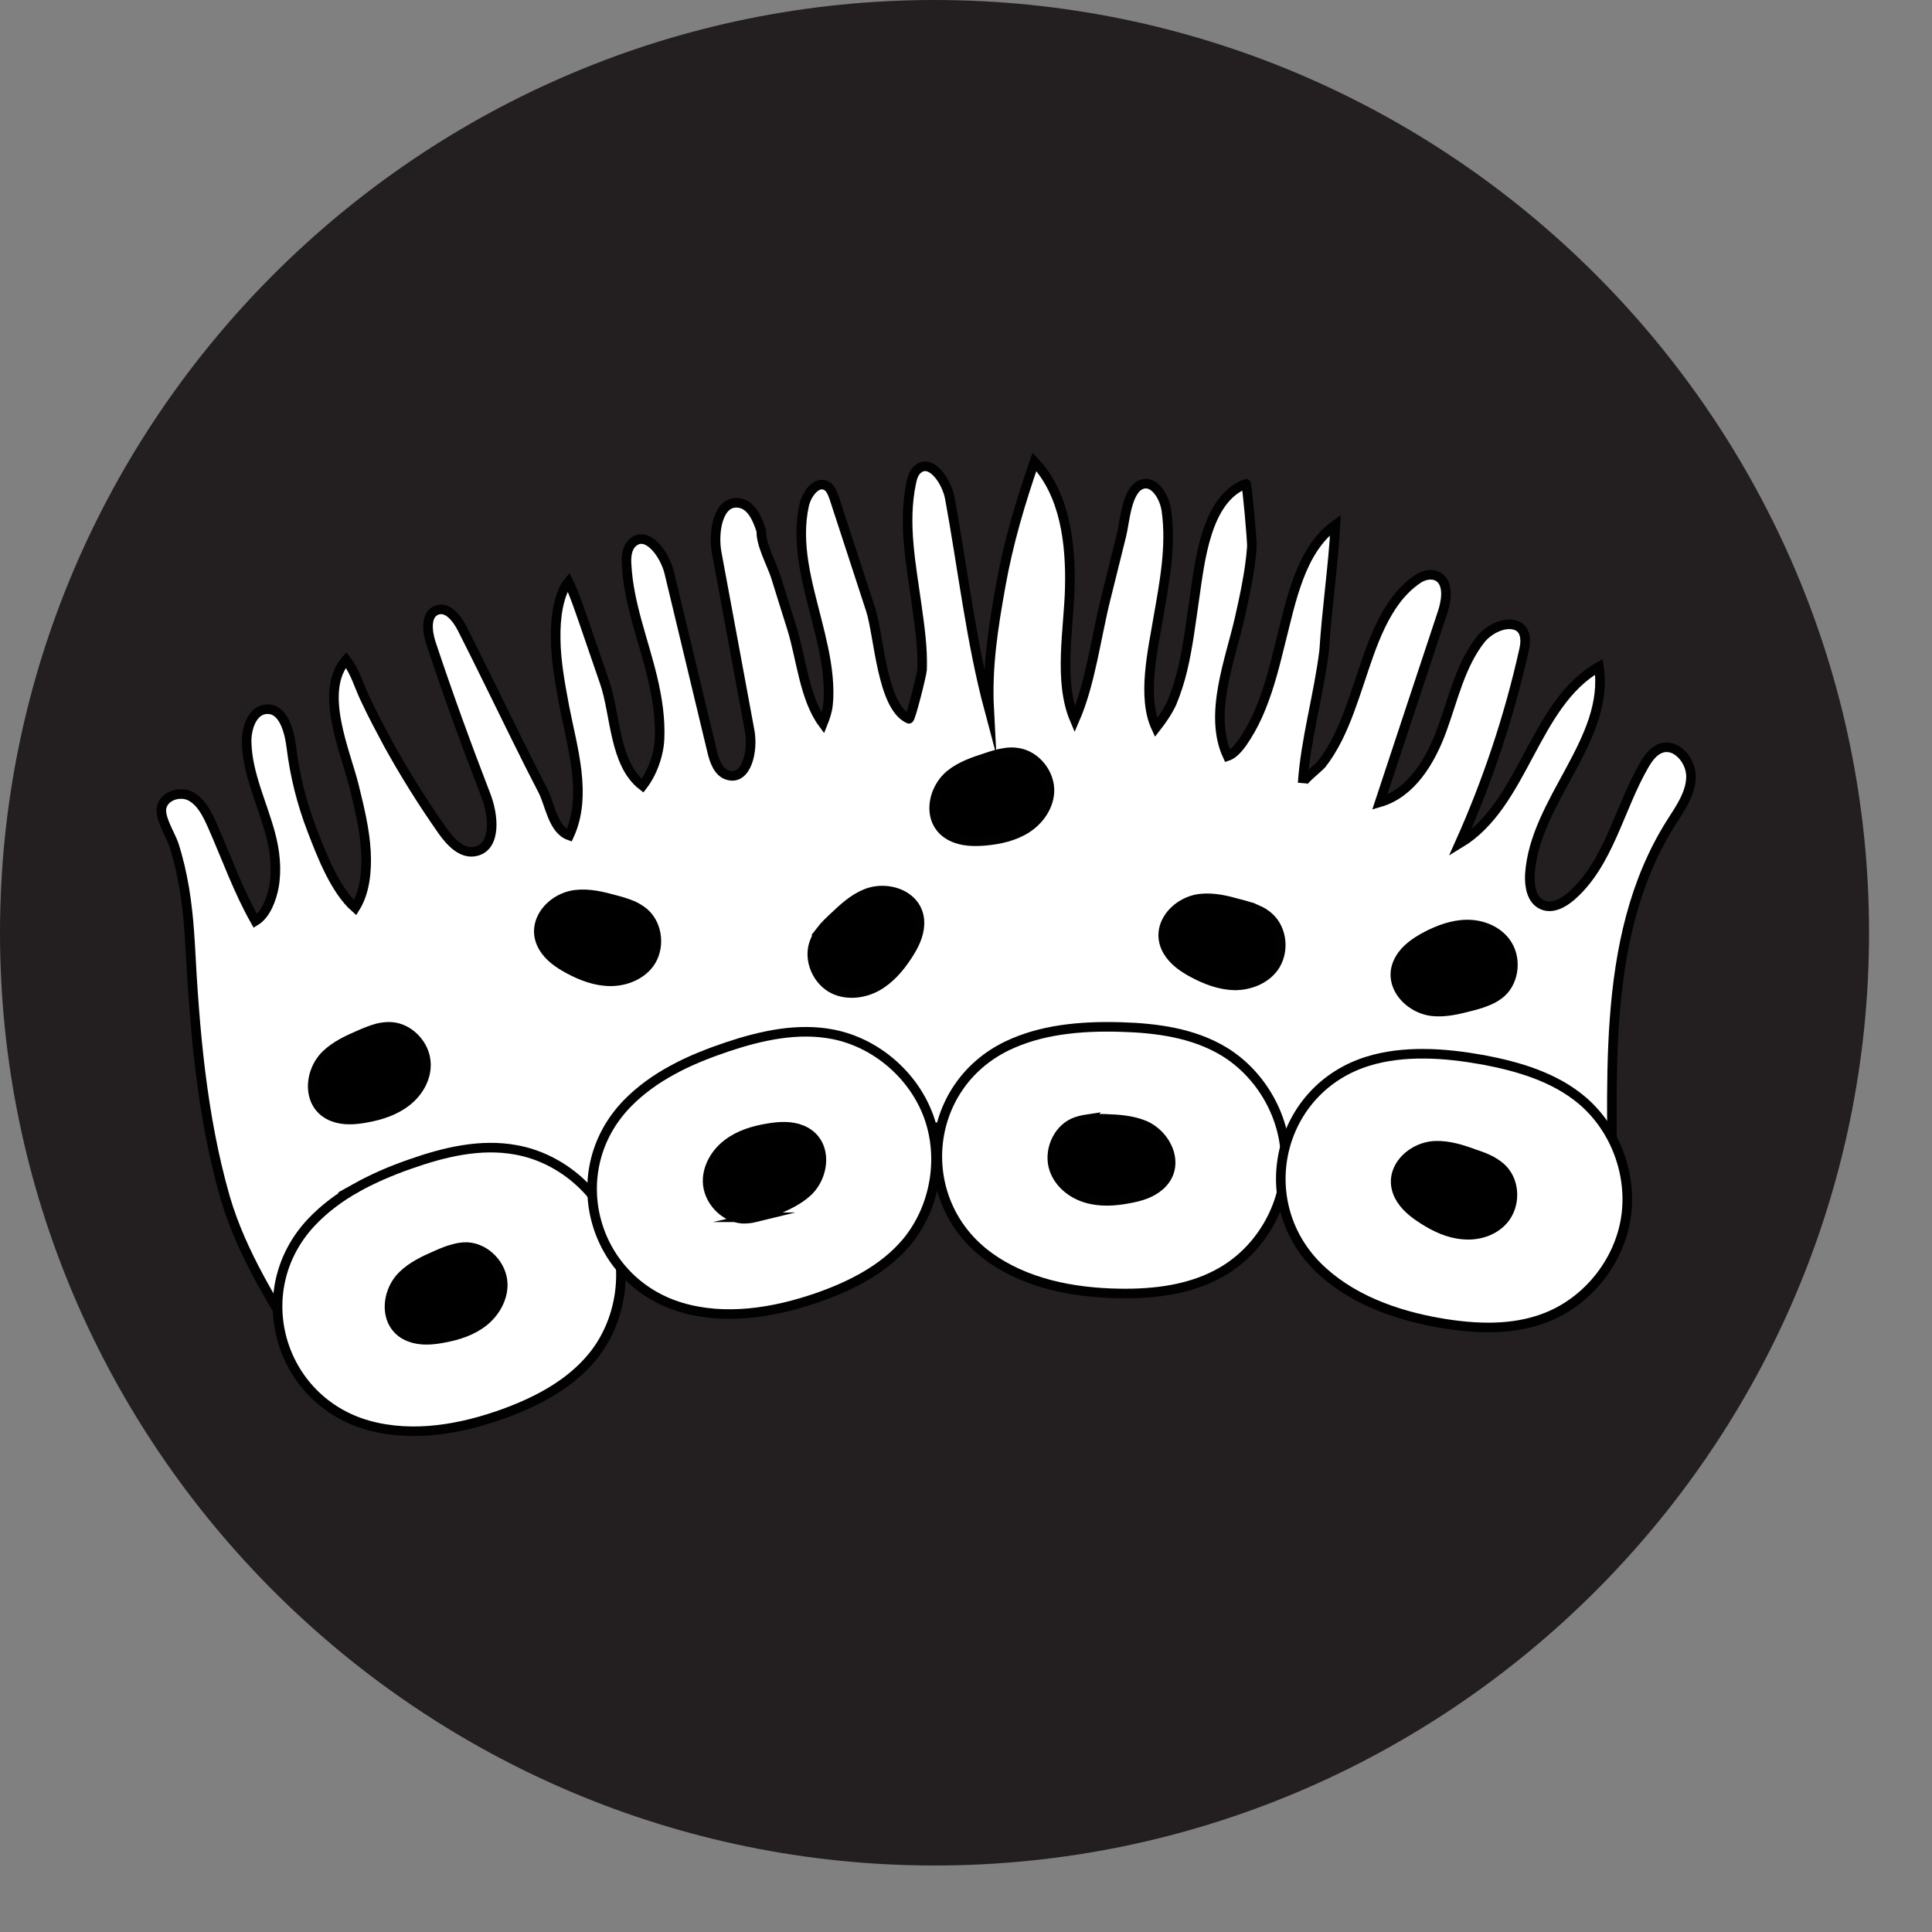
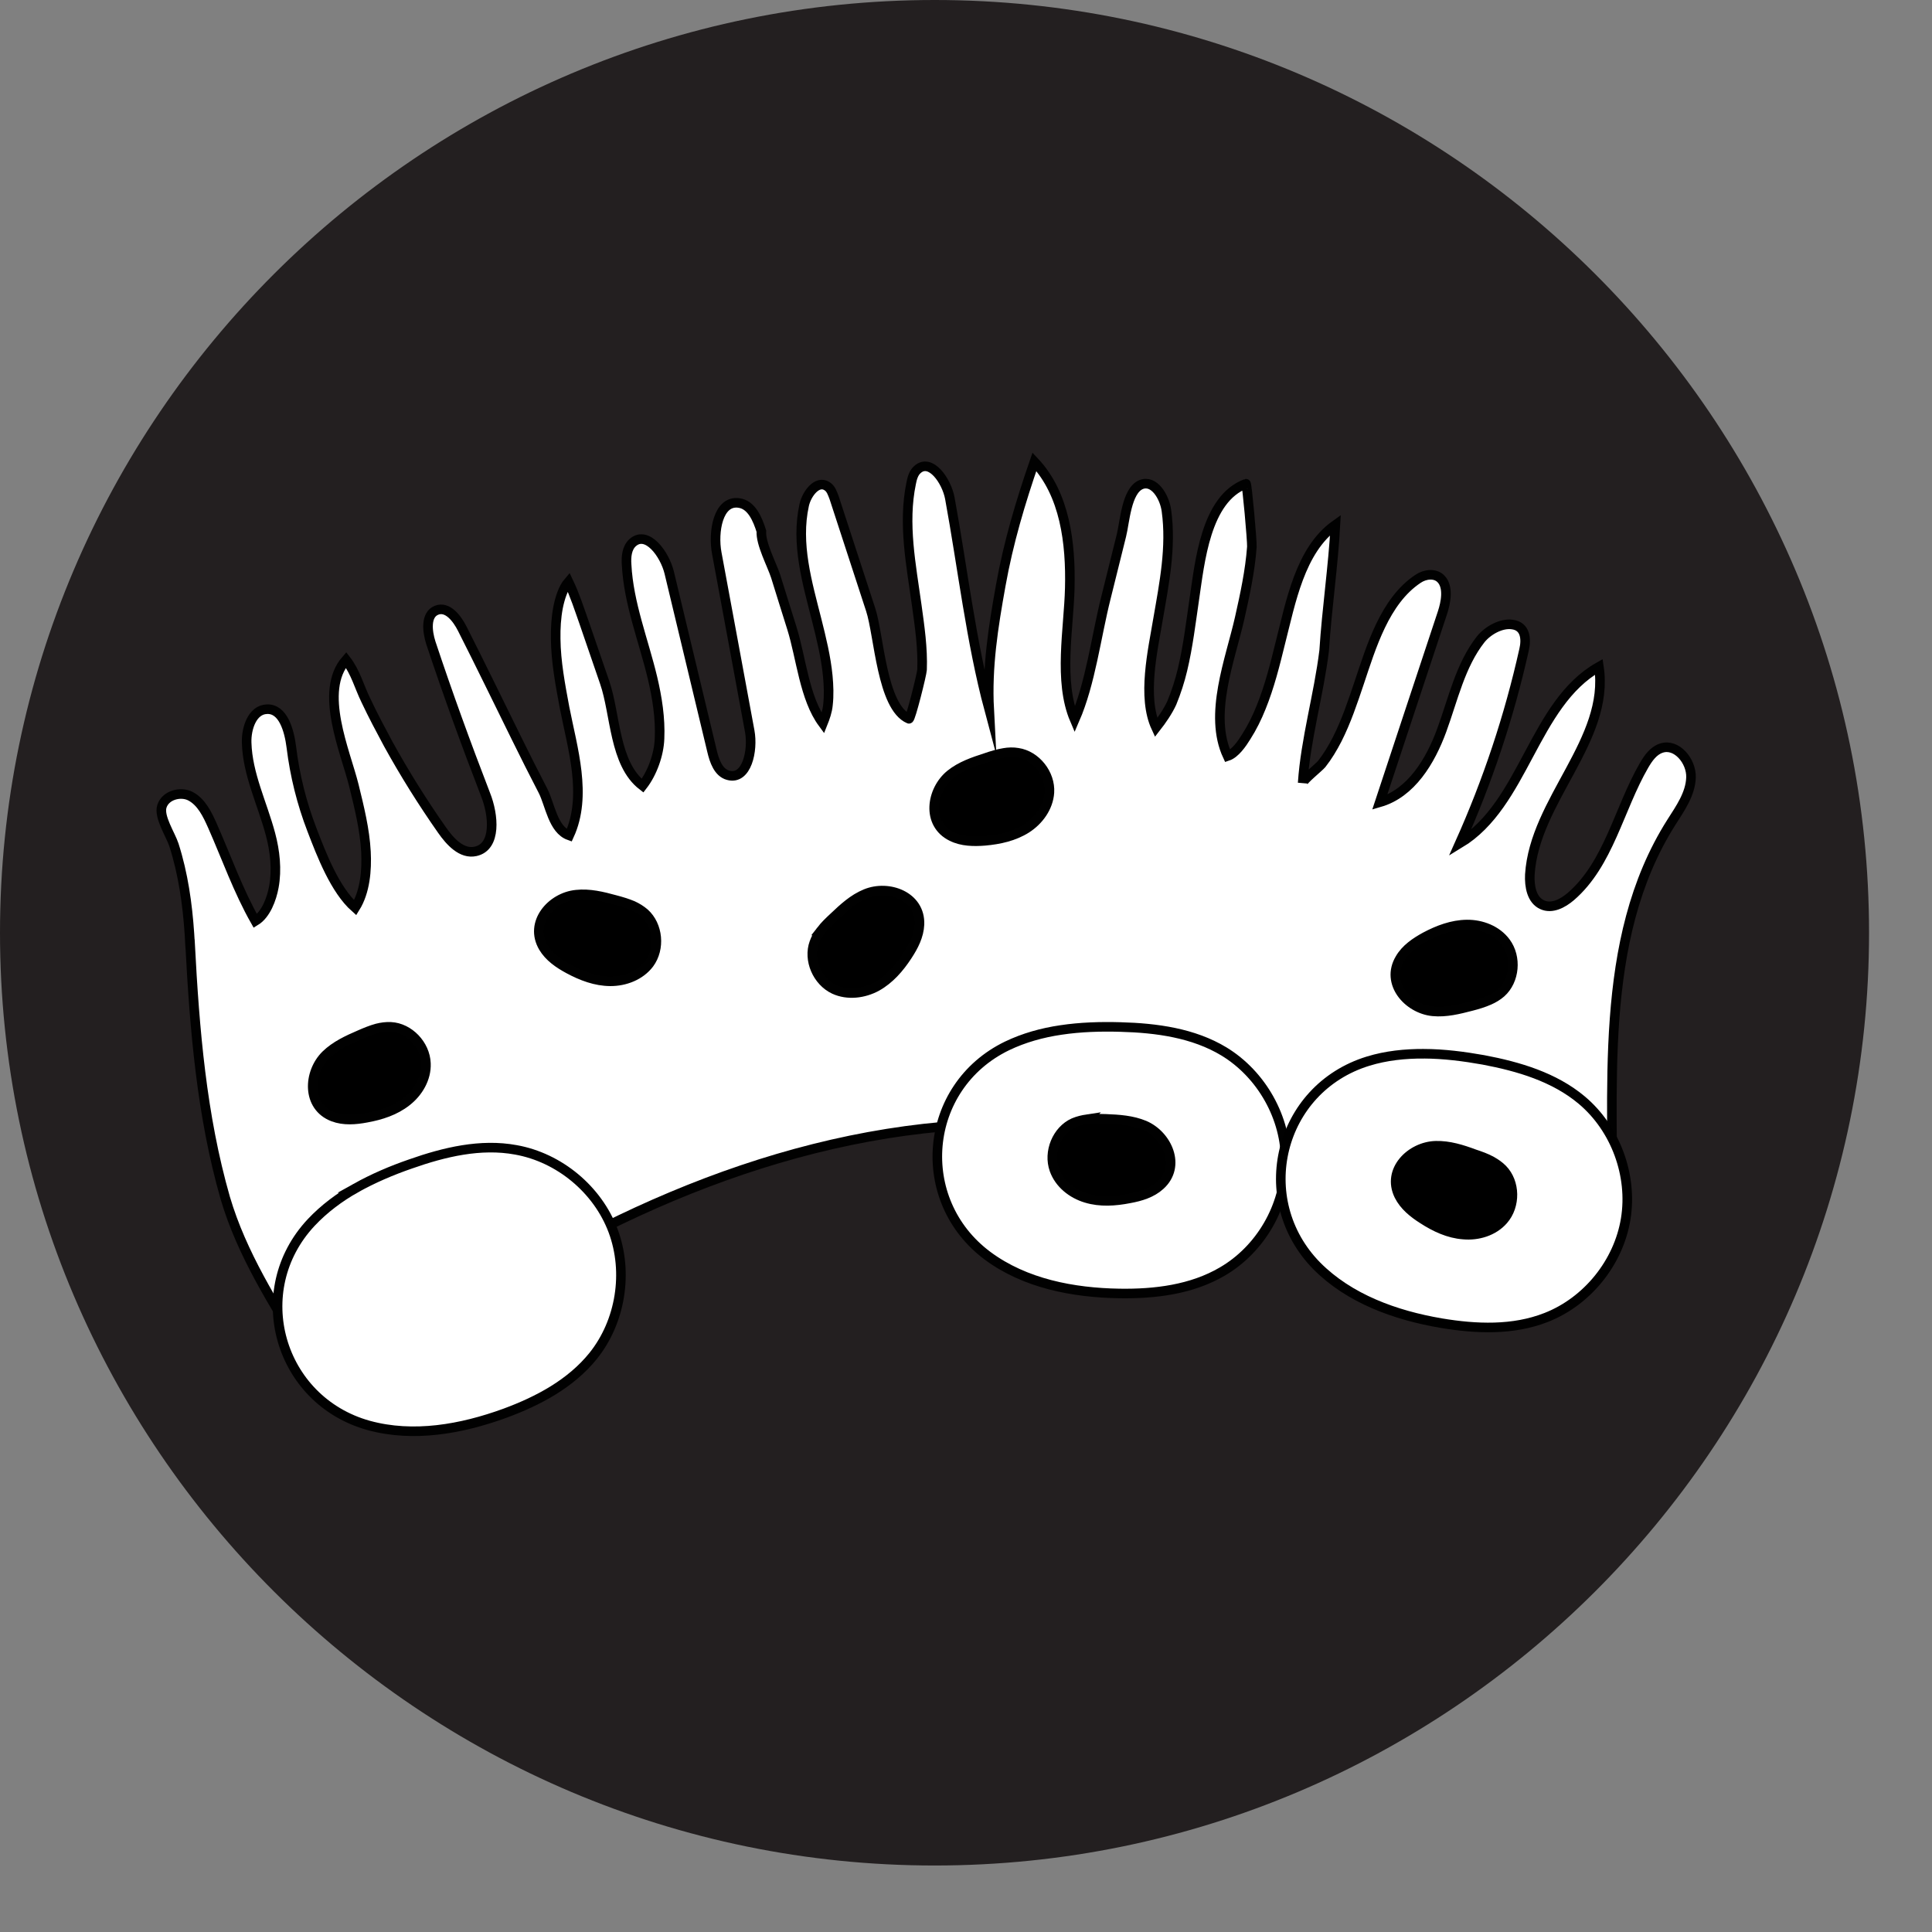
<svg xmlns="http://www.w3.org/2000/svg" version="1.1" x="0px" y="0px" width="24px" height="24px" viewBox="0 0 24 24" style="enable-background:new 0 0 24 24;">
  <rect x="0" y="0" width="24" height="24" fill="#808080" stroke="none" />
  <g id="trophoblast_cells">
    <path d="m11.61 23.174c6.393 0 11.608-5.204 11.608-11.586.001-6.384-5.215-11.588-11.608-11.588-6.394 0-11.61 5.204-11.61 11.588 0 6.382 5.216 11.586 11.61 11.586" fill="#231f20" />
    <g stroke-miterlimit="10" stroke-width=".119">
      <path d="m2.361 11.726c-.002-.042-.006-.085-.008-.128-.025-.371-.078-.744-.192-1.101-.042-.129-.191-.35-.15-.48.044-.141.232-.188.352-.128.14.072.214.229.278.373.174.394.318.804.531 1.179.132-.08.203-.276.23-.423.04-.216.014-.446-.042-.656-.102-.382-.285-.744-.296-1.136-.006-.182.072-.41.25-.416.203-.011.279.264.305.47.043.352.129.698.256 1.027.119.311.287.748.537.969.124-.198.146-.466.134-.696-.015-.278-.084-.553-.15-.823-.105-.423-.44-1.168-.097-1.56.119.154.162.332.246.503.087.185.182.363.278.542.203.368.426.724.667 1.068.101.145.246.304.417.266.263-.057.226-.452.125-.705-.241-.624-.469-1.251-.68-1.886-.046-.145-.067-.348.07-.404.136-.055.255.099.321.23.228.45.448.904.671 1.356.108.22.219.44.332.658.086.168.123.481.325.553.228-.495.04-1.085-.058-1.589-.052-.279-.107-.566-.11-.852-.002-.132.005-.263.03-.393.022-.108.06-.237.129-.317.079.165.133.335.194.507.085.248.169.494.255.742.137.394.115 1.01.471 1.284.121-.156.204-.387.211-.585.011-.253-.029-.507-.087-.753-.112-.469-.297-.925-.322-1.407-.007-.097.002-.209.076-.275.177-.156.396.14.453.372.176.735.354 1.477.531 2.214.029.125.079.271.2.304.233.067.314-.307.269-.549-.137-.736-.271-1.473-.409-2.21-.049-.263.016-.659.274-.623.157.02.232.198.28.35-.01.156.129.412.178.562.066.215.134.428.201.643.115.366.155.871.385 1.182.027-.067.056-.151.063-.227.014-.121.009-.242-.002-.36-.023-.236-.08-.468-.138-.698-.117-.462-.261-.947-.155-1.427.032-.143.163-.312.283-.234.05.03.068.09.089.144.151.464.302.927.454 1.391.104.316.137 1.21.475 1.355.02.009.161-.556.163-.609.01-.268-.029-.534-.066-.801-.069-.5-.174-1.014-.069-1.517.012-.062.03-.127.077-.169.163-.147.362.138.403.355.159.867.263 1.781.489 2.627-.028-.532.05-1.021.144-1.545.094-.526.244-1.03.418-1.534.379.402.453 1.01.439 1.569-.012.505-.144 1.155.061 1.635.198-.455.266-1.029.388-1.514.064-.258.128-.516.192-.772.042-.164.062-.557.244-.634.162-.066.293.151.316.326.062.449-.027.897-.104 1.341-.066.393-.201.973-.025 1.351.069-.088.149-.204.196-.308.055-.134.099-.271.132-.409.069-.289.104-.585.147-.878.068-.454.139-1.248.642-1.434.012-.004.077.71.073.784-.022.299-.086.593-.151.883-.116.516-.392 1.199-.15 1.716.093-.031.178-.154.231-.24.073-.114.134-.238.184-.363.106-.261.174-.535.241-.808.127-.493.242-1.148.683-1.461-.028.521-.107 1.041-.14 1.562-.066.543-.231 1.102-.267 1.645.004-.037.203-.196.236-.236.074-.094.137-.199.192-.306.114-.225.194-.465.274-.703.15-.447.317-1.016.73-1.291.087-.06.214-.075.286 0 .1.102.058.3.019.419-.26.786-.521 1.57-.78 2.356.39-.113.63-.51.771-.896.142-.388.231-.807.484-1.129.087-.108.253-.203.392-.183.166.021.177.183.146.314-.184.827-.453 1.633-.799 2.405.803-.485.914-1.733 1.729-2.194.138.91-.801 1.661-.858 2.582-.007.145.023.316.154.374.119.055.254-.016.355-.102.472-.407.596-1.087.91-1.63.052-.089.116-.181.213-.213.189-.065.377.159.37.364-.007.206-.134.384-.244.557-.933 1.472-.703 3.365-.737 5.027-.005.251-.075.53-.281.668-.164.112-.381.111-.569.053s-.357-.167-.53-.262c-1.469-.803-3.181-1.412-4.836-1.651-2.512-.362-4.963.396-7.146 1.651-.463.266-.903.566-1.361.836-.332.194-1.02.703-1.409.422-.054-.038-.089-.094-.122-.15-.371-.616-.767-1.228-.973-1.927-.294-1.025-.381-2.093-.437-3.156z" fill="#fff" stroke="#010101" />
      <path d="m4.421 14.758c-.205.116-.394.257-.555.428-.794.848-.401 2.211.713 2.521.556.153 1.152.046 1.693-.151.415-.153.819-.368 1.097-.713.342-.427.439-1.038.248-1.552-.192-.515-.67-.911-1.208-1.007-.438-.081-.889.027-1.309.175-.235.081-.464.179-.679.299z" fill="#fff" stroke="#010101" />
-       <path d="m5.637 15.514c-.074.018-.146.048-.217.08-.149.065-.3.135-.417.25-.223.216-.243.641.089.765.132.05.277.038.414.012.179-.032.356-.088.499-.201.142-.112.246-.289.24-.474-.008-.232-.21-.441-.437-.454-.058-.002-.116.006-.171.022z" stroke="#010101" />
-       <path d="m8.354 13.292c-.207.112-.398.248-.563.417-.809.834-.438 2.201.671 2.532.551.163 1.151.066 1.694-.122.417-.146.827-.353 1.109-.691.35-.424.458-1.033.274-1.551-.185-.517-.653-.922-1.19-1.028-.438-.086-.891.014-1.313.155-.232.078-.468.17-.682.288z" fill="#fff" stroke="#010101" />
-       <path d="m9.39 15.121c.075-.017.146-.046.219-.076.149-.061.303-.129.423-.24.227-.213.254-.637-.074-.769-.131-.053-.277-.044-.414-.021-.18.029-.358.082-.503.192-.146.109-.253.284-.251.469.004.232.202.445.428.463.057.003.115-.004.172-.018z" stroke="#010101" />
+       <path d="m9.39 15.121z" stroke="#010101" />
      <path d="m13.178 12.795c-.232.034-.459.097-.669.198-1.045.507-1.166 1.92-.239 2.608.463.343 1.06.458 1.637.467.44.007.896-.049 1.276-.272.475-.276.785-.811.788-1.36.007-.548-.298-1.089-.766-1.374-.38-.23-.839-.292-1.285-.304-.246-.007-.497 0-.742.037z" fill="#fff" stroke="#010101" />
      <path d="m13.506 13.903c.076-.01.153-.006.229-.004.163.006.33.017.481.08.285.121.46.508.196.746-.104.095-.243.137-.381.162-.178.035-.364.048-.538-.005-.175-.052-.334-.177-.396-.352-.078-.22.033-.489.24-.582.055-.023.109-.036.169-.045z" stroke="#010101" />
      <path d="m17.689 13.09c-.236-.001-.47.023-.694.092-1.11.341-1.448 1.719-.637 2.544.404.407.975.613 1.543.71.436.073.894.092 1.306-.07.511-.2.9-.683.988-1.224.088-.54-.125-1.122-.546-1.476-.341-.286-.783-.417-1.223-.5-.242-.043-.49-.075-.737-.076z" fill="#fff" stroke="#000" />
      <path d="m18.528 14.423c-.067-.037-.142-.063-.214-.087-.153-.057-.313-.107-.477-.103-.31.007-.614.303-.457.62.063.126.177.217.295.292.153.099.322.178.502.191.182.017.377-.041.499-.182.153-.176.149-.466-.011-.63-.039-.04-.086-.072-.137-.101z" stroke="#000" />
      <path d="m4.683 12.775c-.073.02-.146.05-.216.081-.149.064-.302.135-.419.249-.222.218-.241.642.09.768.132.05.278.038.415.012.178-.032.355-.089.498-.202.144-.112.248-.287.24-.473-.008-.232-.209-.443-.436-.454-.059-.003-.116.005-.172.019z" stroke="#010101" />
      <path d="m7.86 11.25c-.069-.029-.146-.052-.219-.071-.156-.043-.32-.083-.482-.065-.31.03-.589.349-.409.654.072.121.191.202.315.269.16.086.333.152.516.153.182.001.372-.071.484-.219.139-.188.111-.476-.058-.628-.044-.038-.093-.068-.147-.093z" stroke="#010101" />
      <path d="m10.199 11.559c.048-.062.103-.114.16-.167.117-.111.239-.225.393-.288.285-.119.684.027.67.38-.006.142-.073.271-.15.388-.099.152-.221.293-.38.382-.159.087-.361.113-.529.036-.211-.099-.326-.366-.248-.58.02-.056.049-.104.084-.151z" stroke="#010101" />
      <path d="m12.471 9.353c-.075.012-.149.035-.222.06-.155.05-.314.104-.442.207-.241.195-.303.615.016.771.127.063.273.065.411.054.181-.016.363-.056.516-.153.154-.098.274-.263.286-.447.015-.231-.166-.46-.392-.494-.057-.01-.117-.008-.173.002z" stroke="#010101" />
-       <path d="m15.617 11.301c-.07-.031-.145-.053-.219-.071-.157-.045-.32-.084-.482-.067-.31.031-.59.349-.409.654.071.12.192.204.315.269.16.086.334.151.515.155.183 0 .374-.072.484-.22.139-.188.112-.477-.058-.628-.042-.039-.093-.069-.146-.092z" stroke="#010101" />
      <path d="m18.501 12.424c-.07.031-.146.054-.22.073-.158.041-.319.082-.482.066-.309-.031-.59-.35-.408-.654.07-.122.192-.204.314-.271.16-.085.334-.151.517-.153s.372.071.482.219c.14.187.113.478-.057.629-.043.038-.094.068-.146.091z" stroke="#010101" />
    </g>
  </g>
</svg>